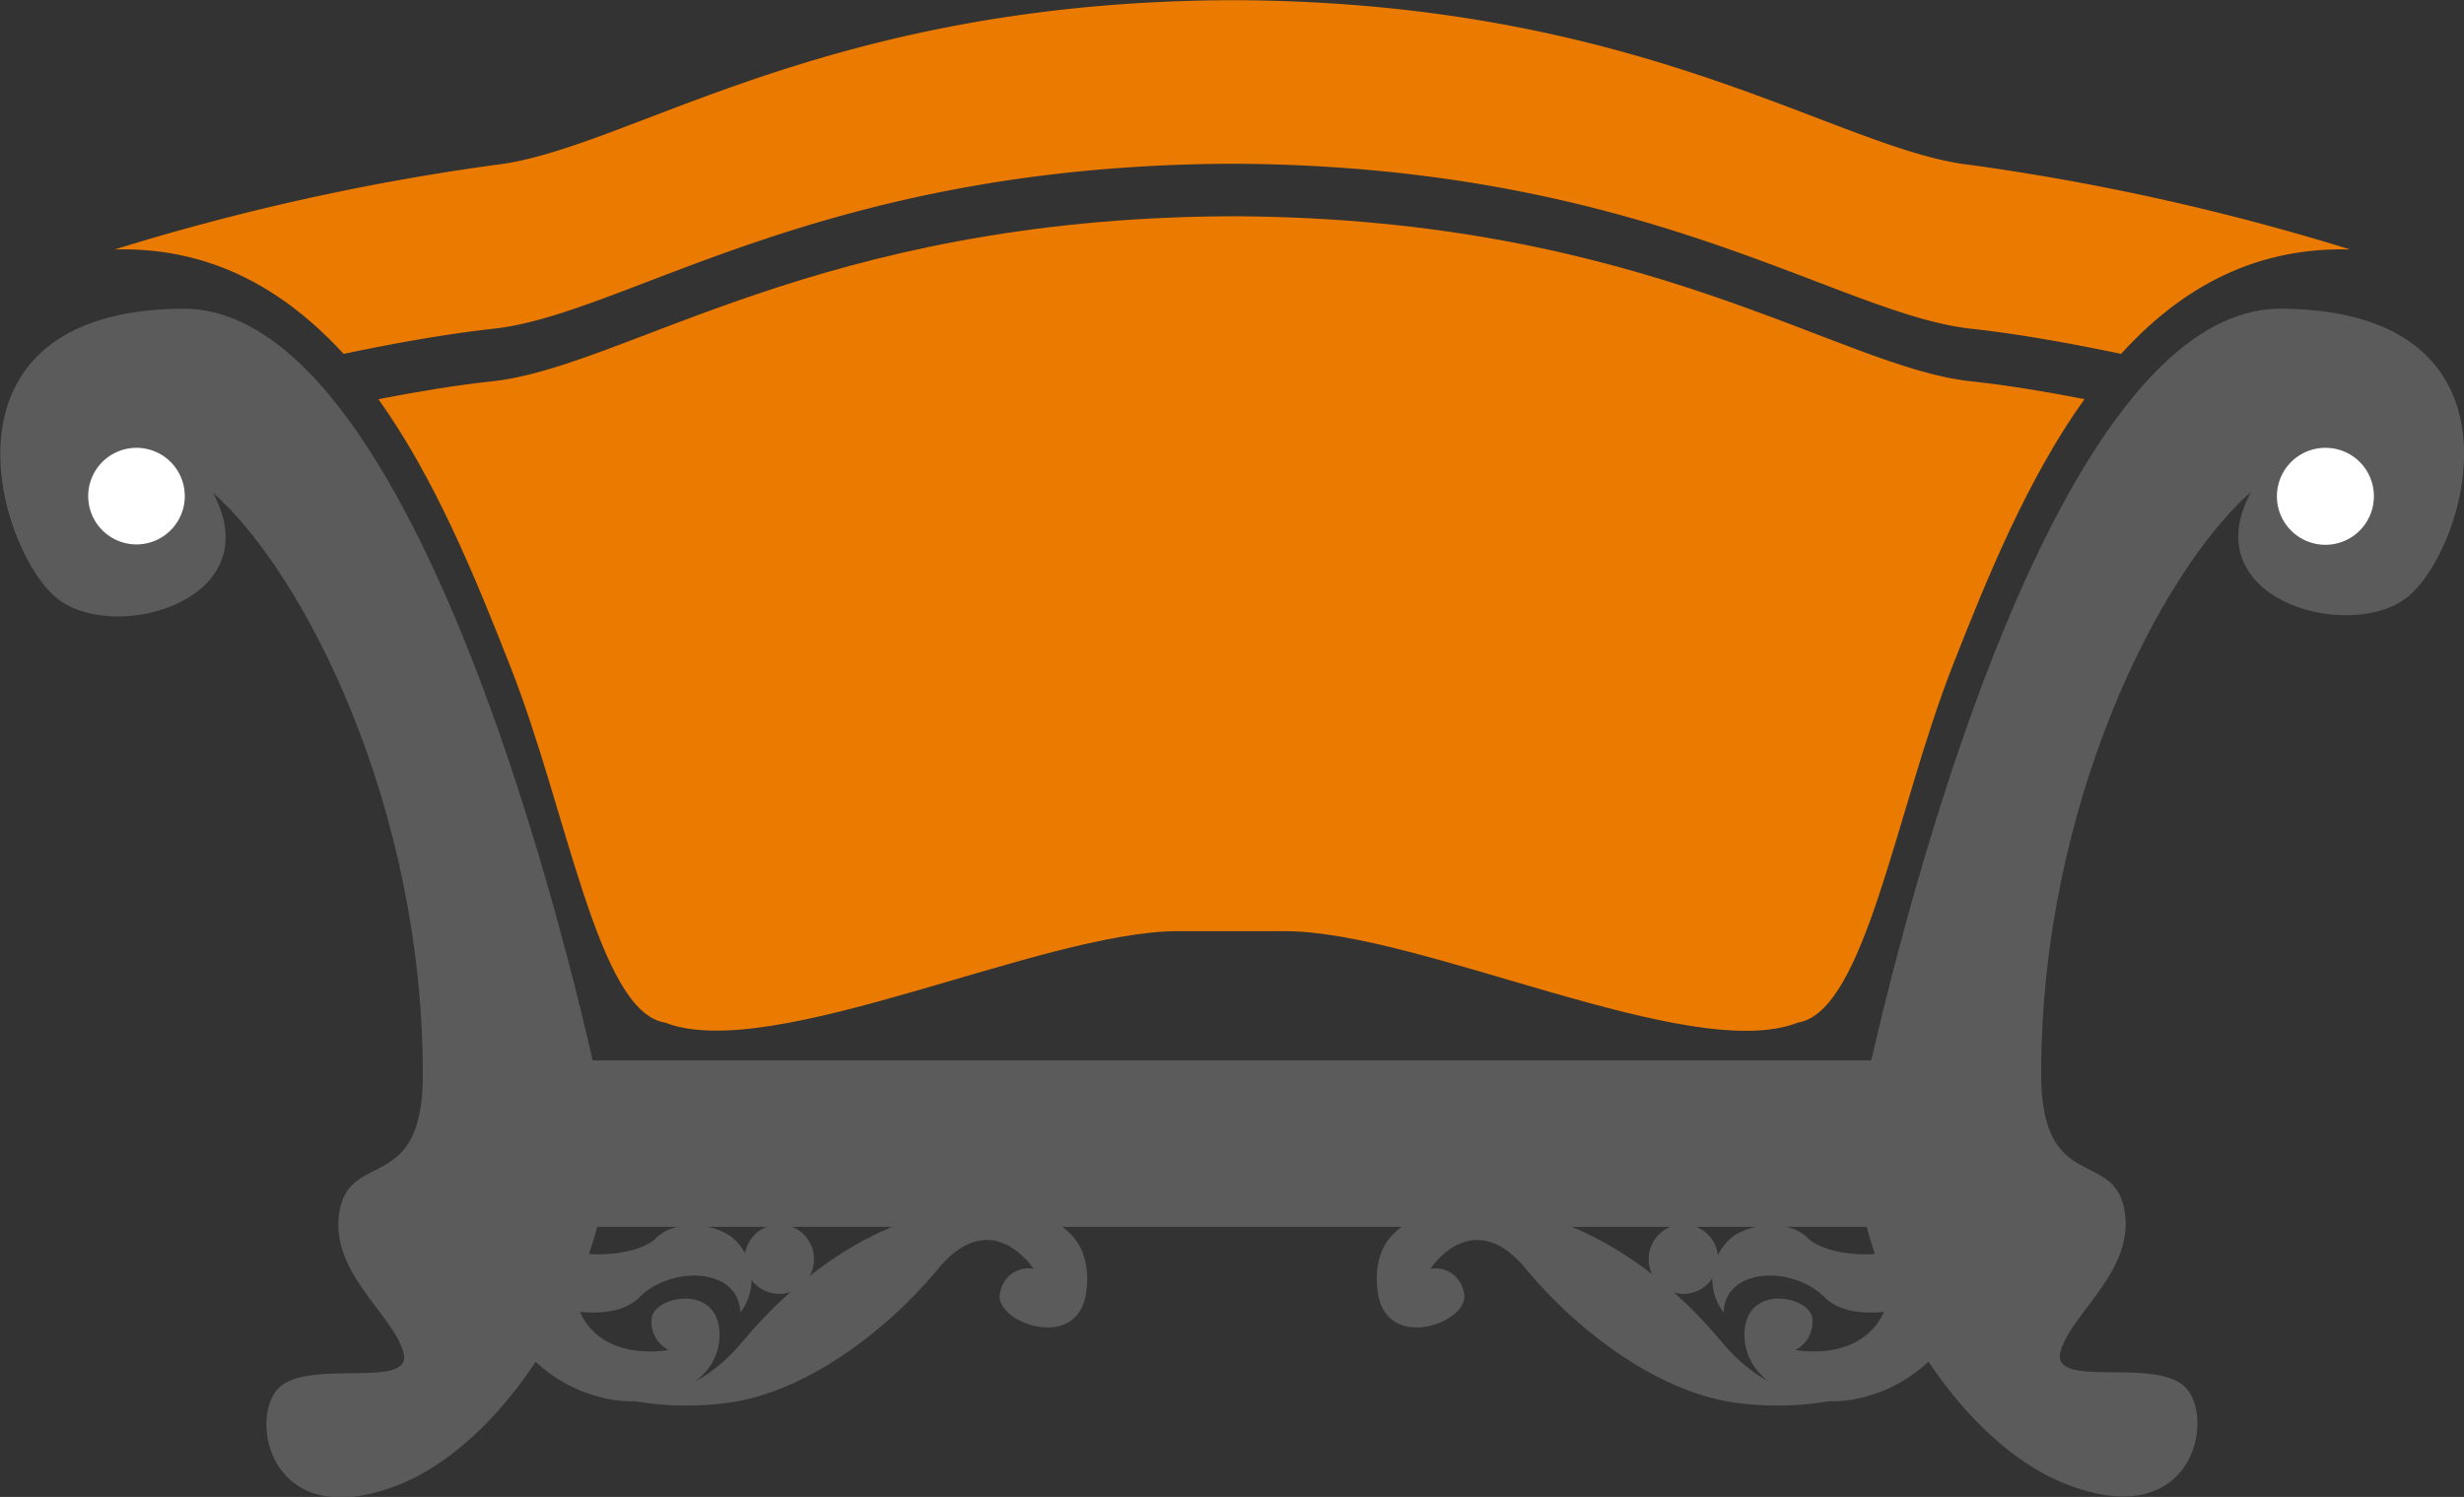
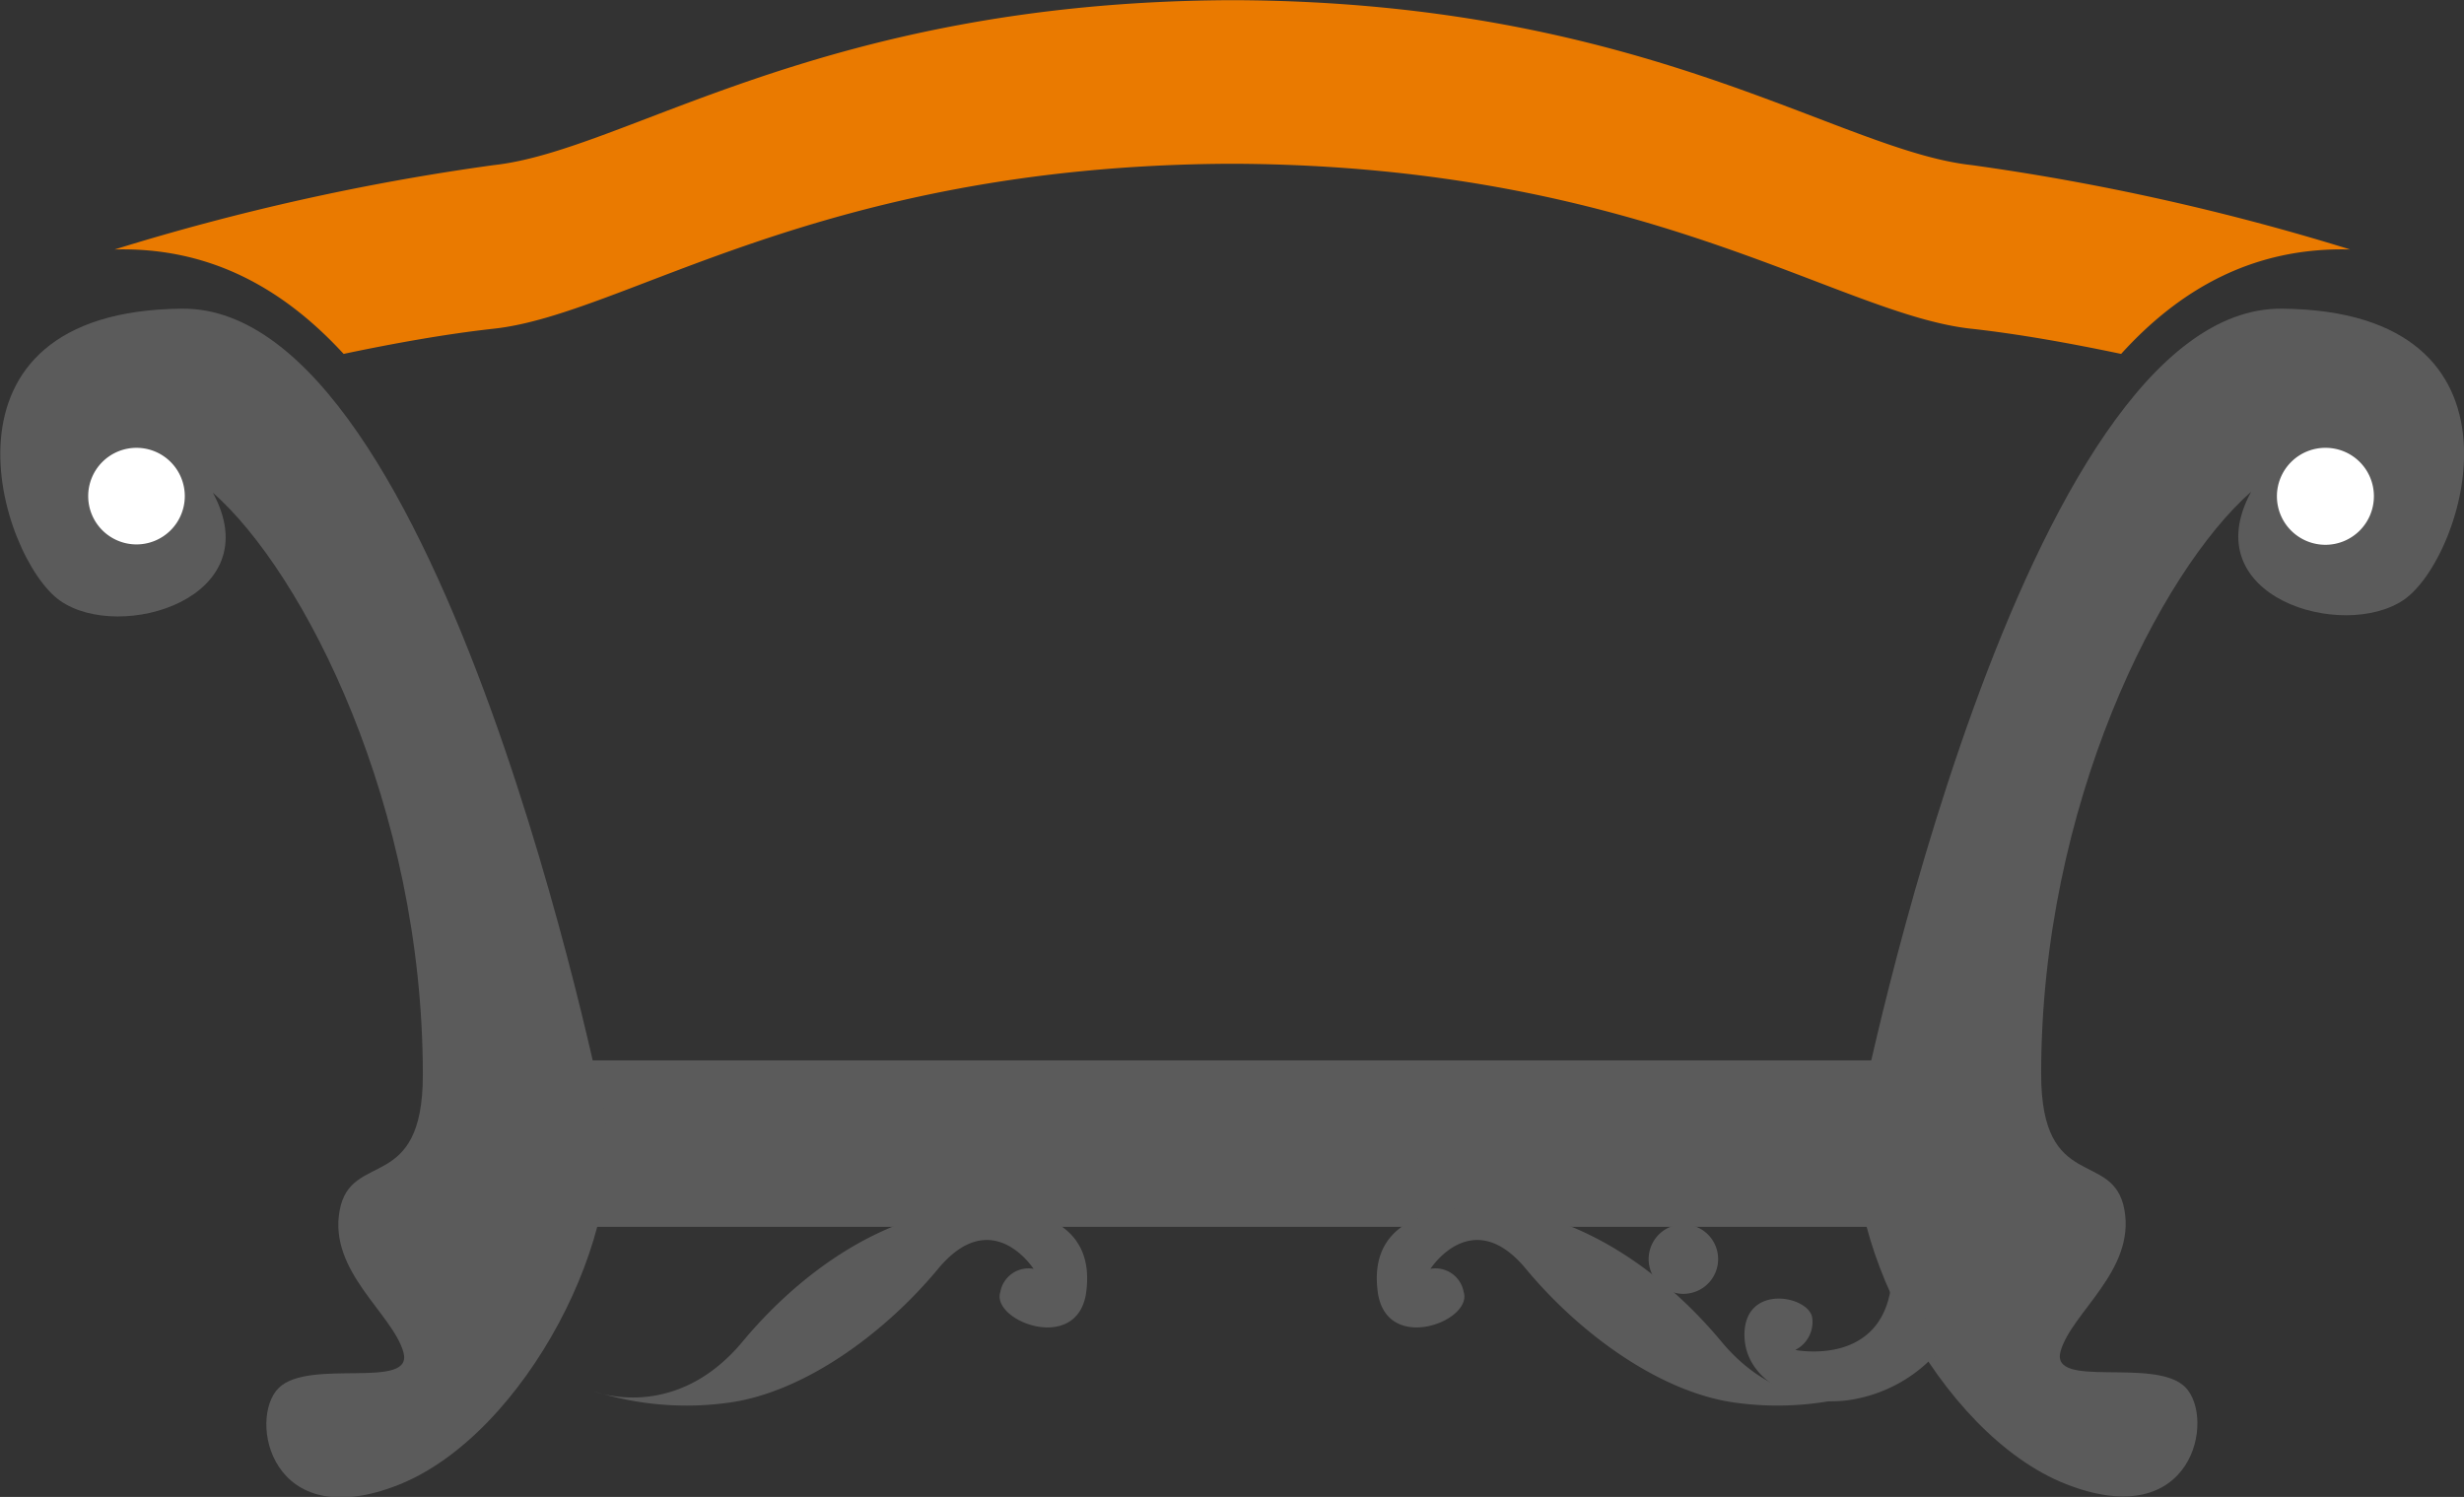
<svg xmlns="http://www.w3.org/2000/svg" id="OBJECTS" viewBox="0 0 129.07 78.42">
  <rect x="0" y="0" width="129.07" height="78.42" fill="#333333" stroke="none" />
  <defs>
    <style>.cls-1{fill:#5b5b5b;}.cls-2{fill:#ea7a00;}.cls-3{fill:#fff;}</style>
  </defs>
  <path class="cls-1" d="M394.45,347.7s8.42-42.12,22.08-42,9.58,13.07,6.39,15.25-11-.14-8-5.66c-4.78,4.21-11,16.41-11,30.5,0,6.27,3.78,3.92,4.36,7.11s-2.76,5.38-3.34,7.41,4.94.29,6.53,1.89.44,7.7-6.24,5.08S393,353.87,394.45,347.7Z" transform="translate(-297 -289.53)" />
  <polygon class="cls-1" points="67.35 55.55 61.73 55.55 24.07 55.55 24.07 64.27 61.73 64.27 67.35 64.27 105.01 64.27 105.01 55.55 67.35 55.55" />
  <path class="cls-1" d="M328.62,347.7s-8.43-42.12-22.08-42S297,318.79,300.15,321s11-.14,8-5.66c4.78,4.21,11,16.41,11,30.5,0,6.27-3.78,3.92-4.36,7.11s2.76,5.38,3.34,7.41-4.94.29-6.54,1.89-.43,7.7,6.25,5.08S330.05,353.87,328.62,347.7Z" transform="translate(-297 -289.53)" />
  <path class="cls-2" d="M361.24,298.11h.59c21.43.15,31.44,7.88,38.42,8.64,2.46.27,5.19.76,7.86,1.32,3.05-3.36,6.9-5.61,12-5.47a124.83,124.83,0,0,0-19.82-4.42c-7-.76-17-8.5-38.42-8.64h-.59c-21.43.14-31.45,7.88-38.42,8.64A124.31,124.31,0,0,0,303,302.6c5.06-.14,8.91,2.11,12,5.47,2.66-.56,5.4-1.05,7.86-1.32C329.79,306,339.81,298.26,361.24,298.11Z" transform="translate(-297 -289.53)" />
-   <path class="cls-2" d="M361.83,300.86h-.59c-21.43.15-31.45,7.88-38.42,8.64-1.88.2-3.92.54-6,.94,3,4.2,5.12,9.44,6.91,14,3,7.59,4.58,18.09,8.1,18.66,5.58,2.18,19.74-4.79,26.88-4.79h5.59c7.13,0,21.29,7,26.88,4.79,3.52-.57,5.12-11.07,8.09-18.66,1.8-4.58,3.92-9.82,6.92-14-2.05-.4-4.09-.74-6-.94C393.27,308.74,383.26,301,361.83,300.86Z" transform="translate(-297 -289.53)" />
  <path class="cls-1" d="M372.8,352.93c-1.51.24-4.07,1-3.63,4.28s5,1.53,4.5,0a1.5,1.5,0,0,0-1.74-1.21s2.18-3.4,5,0,7,6.44,10.89,7a16.09,16.09,0,0,0,7.12-.58s-4.21,1.67-7.77-2.61S378.25,352.06,372.8,352.93Z" transform="translate(-297 -289.53)" />
  <path class="cls-1" d="M398.4,360.47a7.67,7.67,0,0,1-4.22,2.35c-2.8.56-5.86-.88-5.8-3.44s3.26-2,3.54-.87a1.64,1.64,0,0,1-.88,1.74s4.36.88,5-3.21C397.74,356.77,398.4,360.47,398.4,360.47Z" transform="translate(-297 -289.53)" />
-   <path class="cls-1" d="M398.4,357.65s-4.14,1.53-5.81-.15-5.23-1.59-5.3.79a2.86,2.86,0,0,1,.4-3.91c.9-.76,3-1,4,0s4.25,1.17,5.23.29S398.4,357.65,398.4,357.65Z" transform="translate(-297 -289.53)" />
  <path class="cls-1" d="M387,355.49a1.82,1.82,0,1,1-1.81-1.82A1.82,1.82,0,0,1,387,355.49Z" transform="translate(-297 -289.53)" />
  <path class="cls-1" d="M350.27,352.93c1.5.24,4.06,1,3.63,4.28s-5,1.53-4.5,0a1.5,1.5,0,0,1,1.74-1.21s-2.18-3.4-5,0-7,6.44-10.89,7a16.06,16.06,0,0,1-7.12-.58s4.21,1.67,7.77-2.61S344.82,352.06,350.27,352.93Z" transform="translate(-297 -289.53)" />
-   <path class="cls-1" d="M324.67,360.47a7.67,7.67,0,0,0,4.22,2.35c2.8.56,5.86-.88,5.8-3.44s-3.27-2-3.54-.87a1.64,1.64,0,0,0,.87,1.74s-4.35.88-5-3.21C325.32,356.77,324.67,360.47,324.67,360.47Z" transform="translate(-297 -289.53)" />
-   <path class="cls-1" d="M324.67,357.65s4.14,1.53,5.81-.15,5.23-1.59,5.3.79a2.87,2.87,0,0,0-.4-3.91c-.91-.76-3-1-4,0s-4.25,1.17-5.23.29S324.67,357.65,324.67,357.65Z" transform="translate(-297 -289.53)" />
-   <path class="cls-1" d="M336,355.49a1.82,1.82,0,1,0,1.82-1.82A1.83,1.83,0,0,0,336,355.49Z" transform="translate(-297 -289.53)" />
  <path class="cls-3" d="M421.35,315.52a2.54,2.54,0,1,1-2.53-2.53A2.53,2.53,0,0,1,421.35,315.52Z" transform="translate(-297 -289.53)" />
  <path class="cls-3" d="M306.68,315.52a2.53,2.53,0,1,1-2.53-2.53A2.53,2.53,0,0,1,306.68,315.52Z" transform="translate(-297 -289.53)" />
</svg>